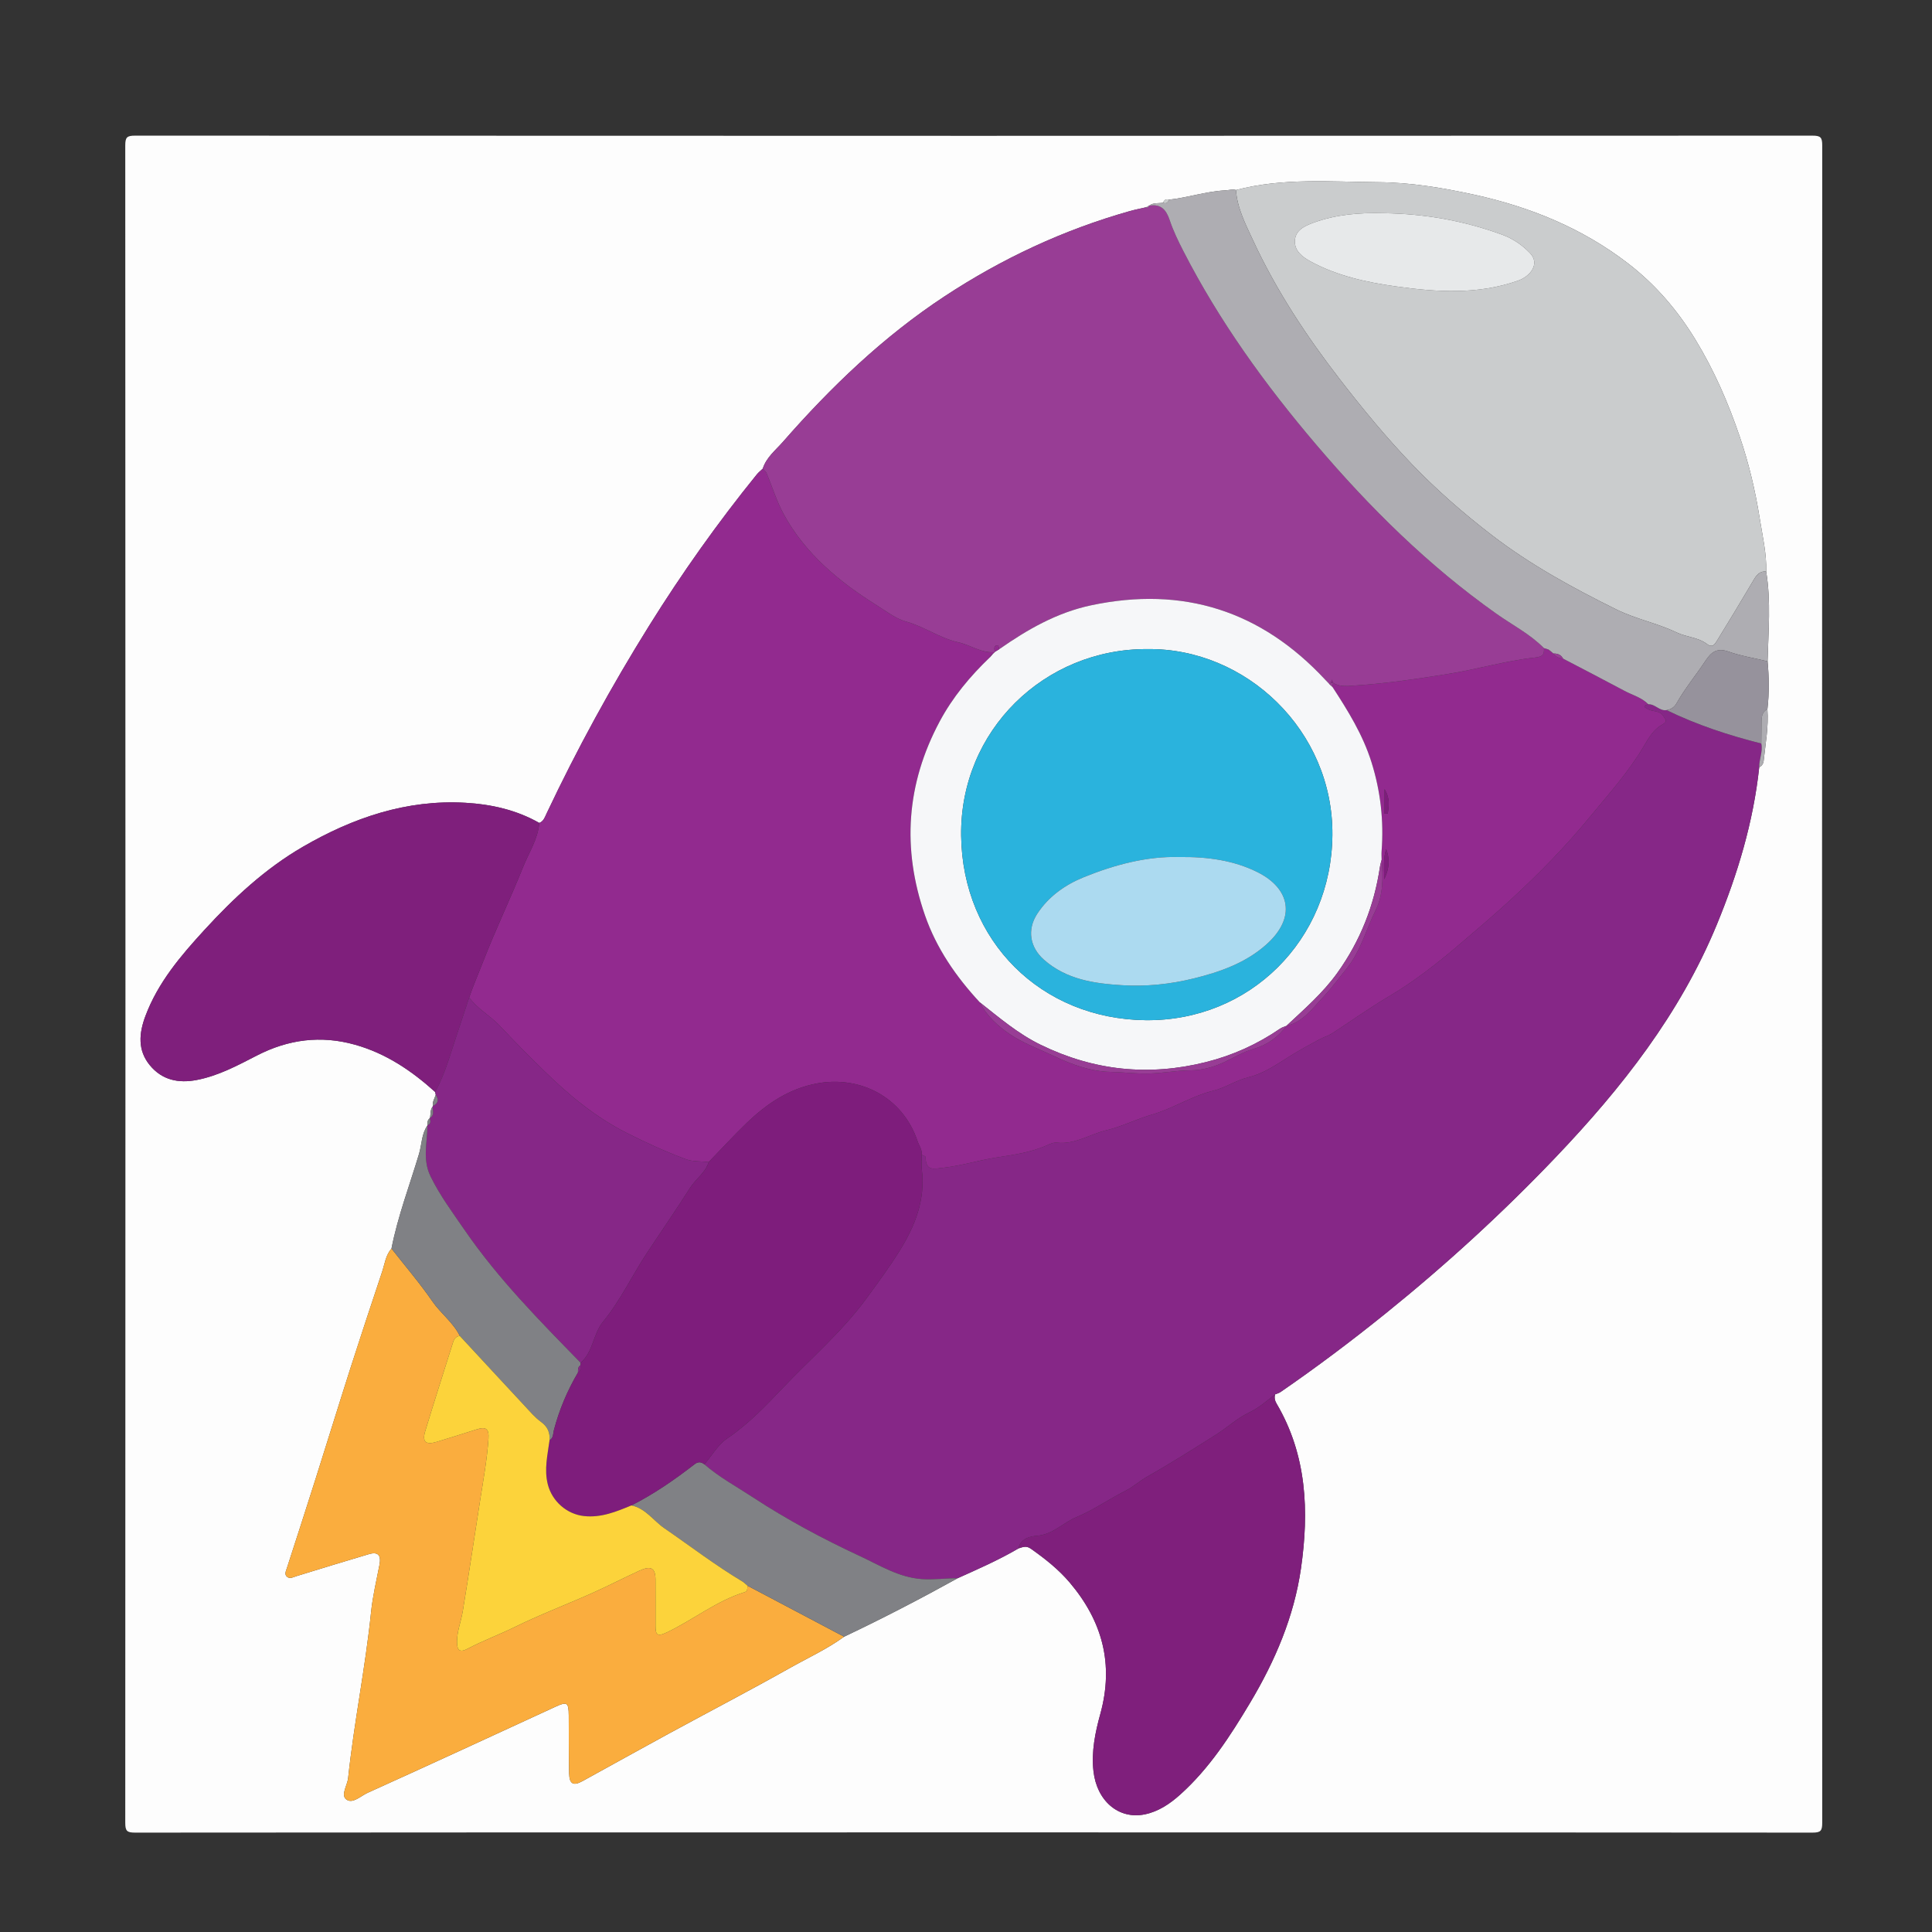
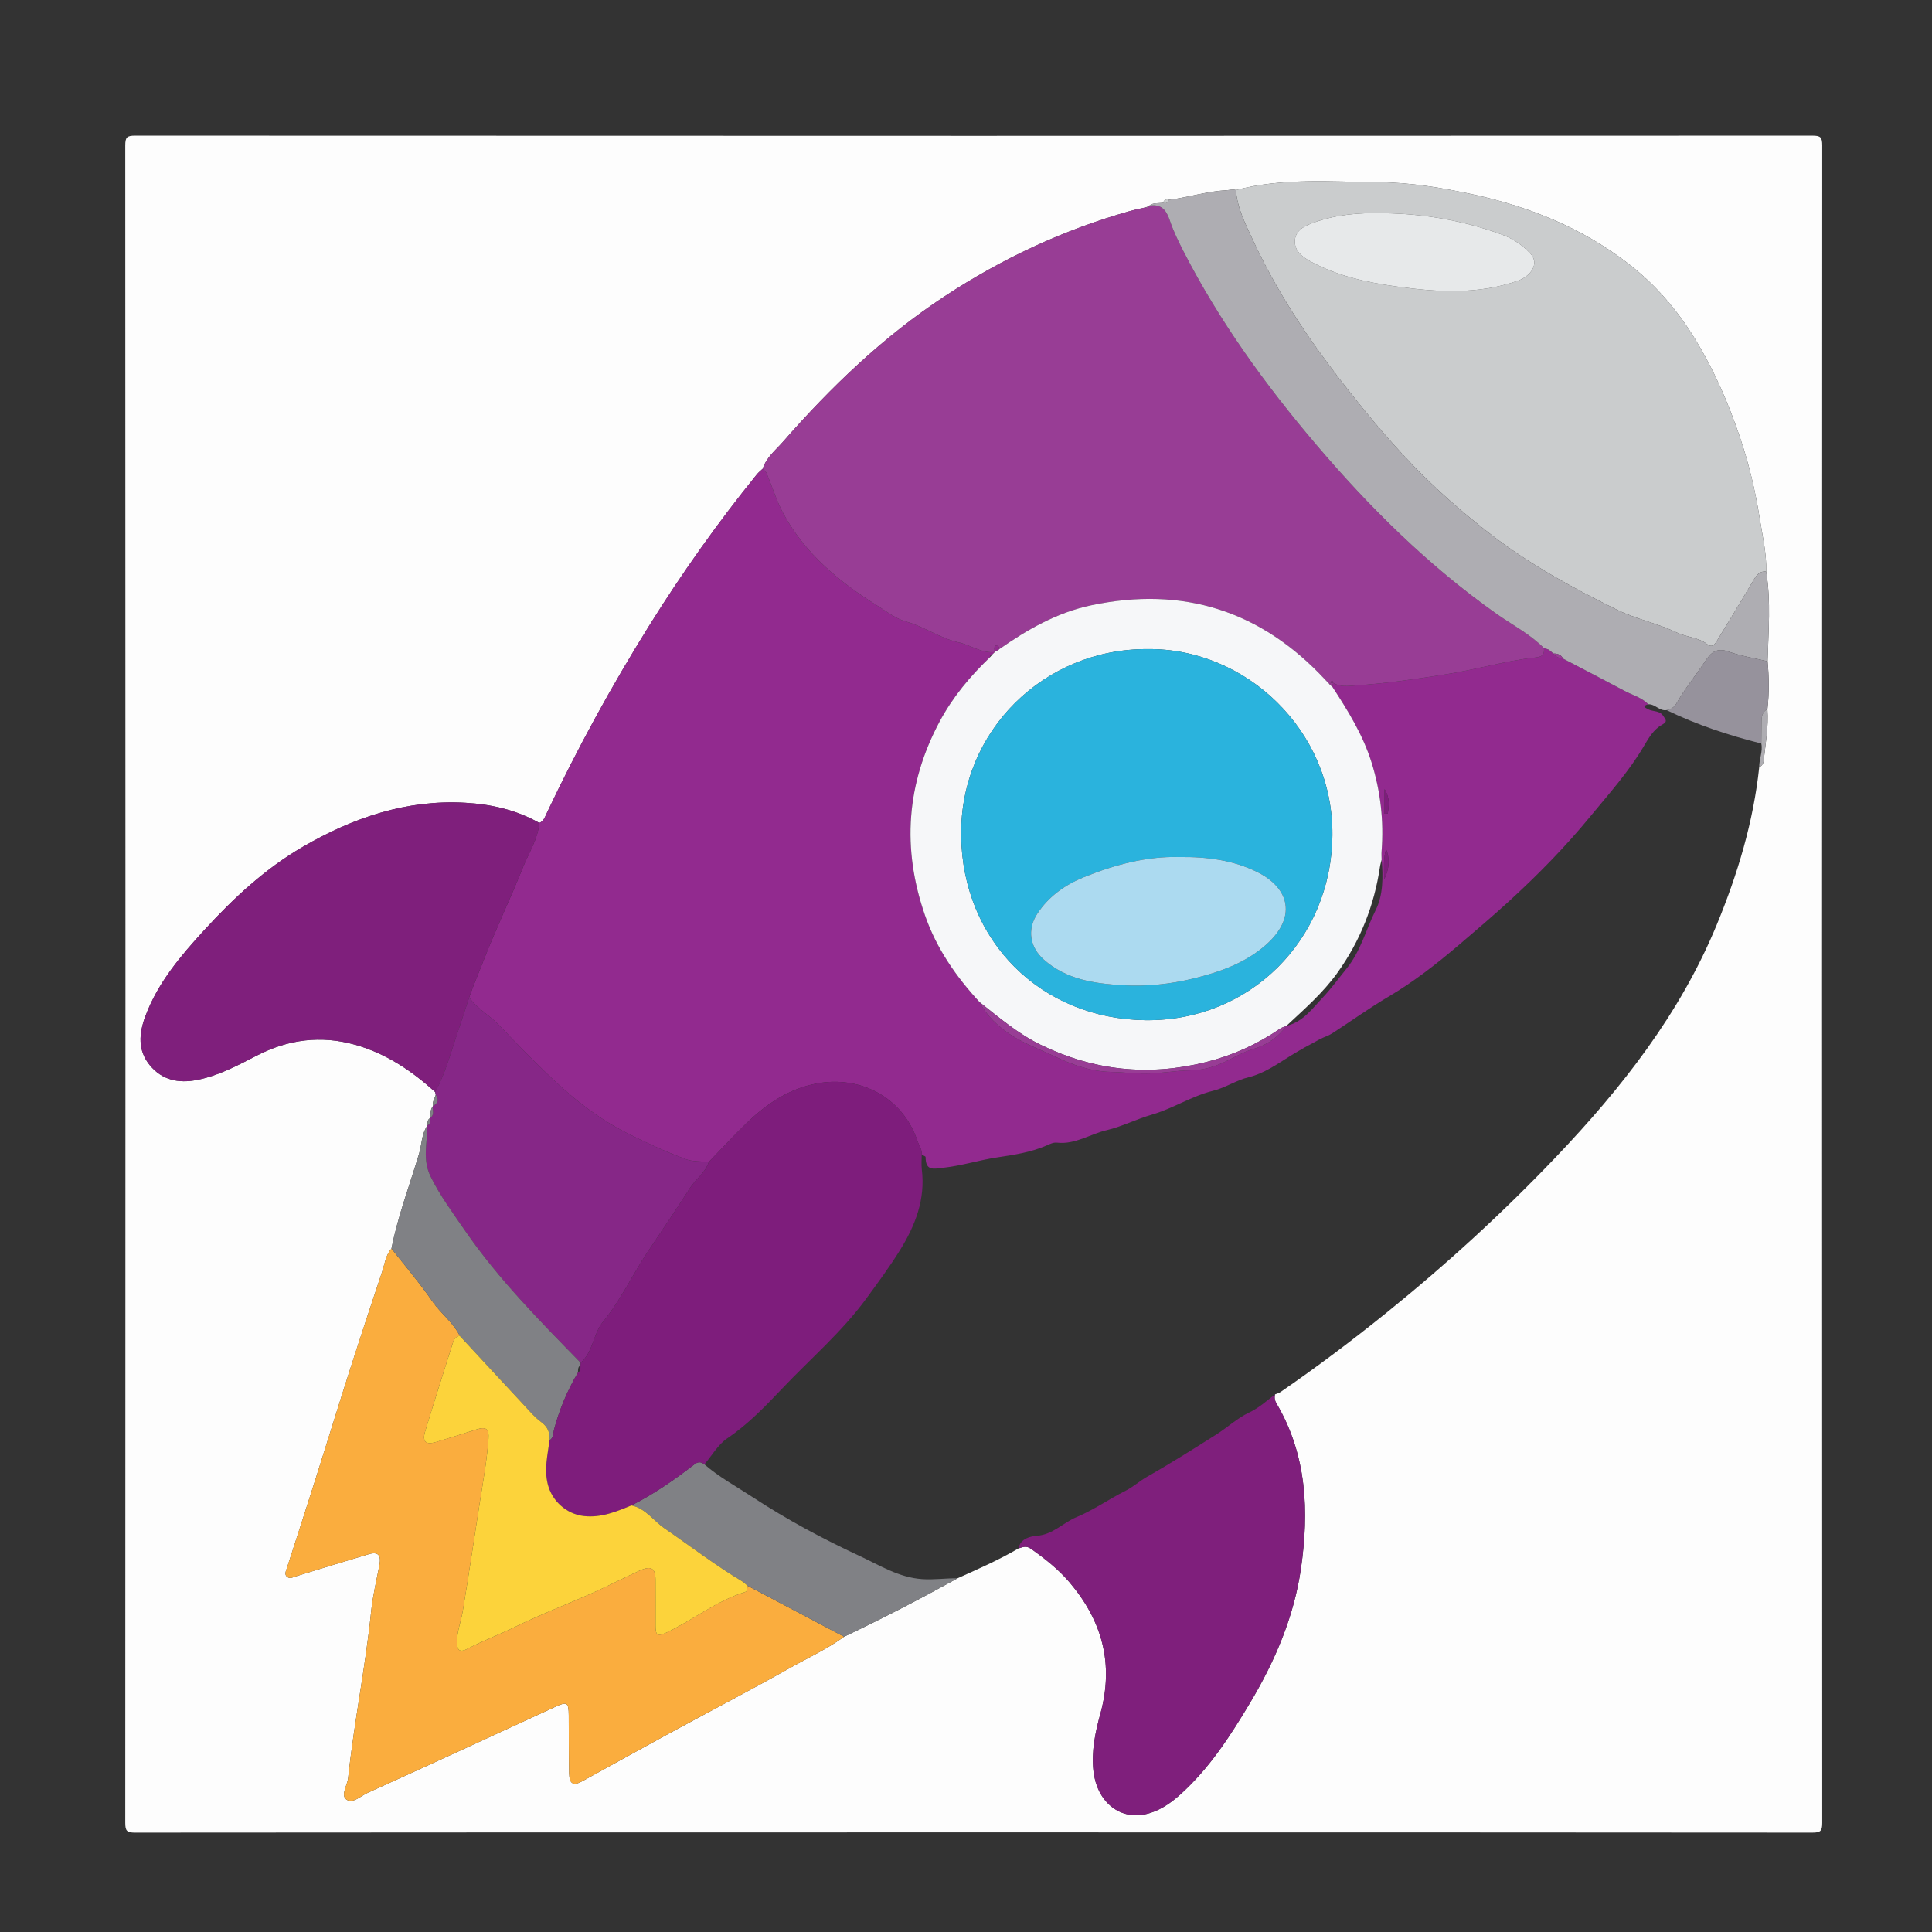
<svg xmlns="http://www.w3.org/2000/svg" viewBox="0 0 200 200" height="200" width="200" xml:space="preserve" id="svg2" version="1.1">
  <rect x="0" y="0" width="200" height="200" fill="#333333" stroke="none" />
  <defs id="defs6">
    <clipPath id="clipPath18" clipPathUnits="userSpaceOnUse">
      <path id="path16" d="M 0,150 H 150 V 0 H 0 Z" />
    </clipPath>
  </defs>
  <g transform="matrix(1.333,0,0,-1.333,0,200)" id="g10">
    <g id="g12">
      <g clip-path="url(#clipPath18)" id="g14">
        <g transform="translate(33.375,63.192)" id="g20">
          <path id="path22" style="fill:#fdfdfd;fill-opacity:1;fill-rule:nonzero;stroke:none" d="m 0,0 c -0.194,-0.135 -0.181,-0.338 -0.174,-0.538 l -0.007,-0.019 c -0.464,-0.662 -0.435,-1.479 -0.655,-2.215 -0.731,-2.442 -1.645,-4.833 -2.137,-7.345 -0.453,-0.515 -0.522,-1.188 -0.727,-1.802 -0.816,-2.45 -1.632,-4.901 -2.42,-7.36 -0.931,-2.907 -1.828,-5.824 -2.75,-8.733 -0.733,-2.312 -1.48,-4.619 -2.227,-6.926 -0.078,-0.241 -0.216,-0.498 0.034,-0.684 0.223,-0.166 0.467,-0.008 0.706,0.065 1.871,0.578 3.743,1.148 5.62,1.706 0.74,0.221 0.97,-0.103 0.833,-0.819 -0.234,-1.222 -0.528,-2.44 -0.654,-3.675 -0.44,-4.32 -1.325,-8.577 -1.781,-12.893 -0.06,-0.571 -0.594,-1.31 -0.144,-1.657 0.486,-0.376 1.13,0.274 1.664,0.515 4.88,2.203 9.74,4.452 14.603,6.692 0.874,0.403 1.004,0.321 1.009,-0.681 0.008,-1.502 -10e-4,-3.005 0.031,-4.508 0.018,-0.822 0.322,-0.989 1.026,-0.603 2.225,1.22 4.44,2.459 6.67,3.671 3.134,1.704 6.3,3.352 9.409,5.1 1.423,0.8 2.918,1.483 4.247,2.448 2.985,1.417 5.917,2.936 8.807,4.537 1.607,0.723 3.221,1.43 4.744,2.324 0.317,0.092 0.58,0.237 0.951,-0.025 1.104,-0.778 2.158,-1.609 3.03,-2.64 2.527,-2.989 3.436,-6.326 2.365,-10.198 -0.393,-1.423 -0.704,-2.921 -0.529,-4.448 0.262,-2.297 1.948,-3.761 3.987,-3.344 1.052,0.215 1.945,0.814 2.748,1.535 2.264,2.033 3.885,4.548 5.428,7.131 1.938,3.244 3.411,6.688 3.949,10.426 0.637,4.423 0.47,8.797 -1.895,12.808 -0.136,0.231 -0.187,0.46 -0.112,0.715 0.14,0.059 0.295,0.096 0.418,0.18 2.802,1.928 5.519,3.972 8.166,6.106 4.668,3.765 9.085,7.804 13.226,12.149 5.111,5.363 9.635,11.118 12.488,18.037 1.623,3.936 2.844,7.981 3.297,12.232 0.215,0.103 0.323,0.281 0.347,0.51 0.142,1.329 0.391,2.65 0.289,3.996 0.146,1.239 0.129,2.479 0.013,3.719 0.061,2.324 0.272,4.65 -0.107,6.967 0.041,1.398 -0.283,2.741 -0.5,4.111 -0.345,2.179 -0.846,4.292 -1.555,6.372 -0.895,2.63 -1.985,5.145 -3.445,7.538 -1.404,2.302 -3.112,4.276 -5.207,5.895 -3.548,2.74 -7.633,4.409 -11.977,5.356 -2.438,0.531 -4.939,0.95 -7.44,0.968 -3.691,0.028 -7.413,0.354 -11.054,-0.608 -0.279,0.078 -0.549,-0.012 -0.824,-0.026 -1.49,-0.075 -2.909,-0.563 -4.382,-0.725 -0.238,0.085 -0.37,-0.031 -0.457,-0.237 -0.363,-0.061 -0.757,0.025 -1.08,-0.227 L 55.84,70.863 C 55.772,70.826 55.704,70.788 55.636,70.75 55.211,70.651 54.782,70.569 54.362,70.451 49.22,68.998 44.435,66.764 39.975,63.828 35.218,60.697 31.153,56.79 27.42,52.525 26.857,51.882 26.133,51.322 25.859,50.447 25.704,50.298 25.53,50.165 25.396,49.999 22.367,46.261 19.589,42.345 17.043,38.263 14.102,33.547 11.44,28.679 9.064,23.654 8.932,23.376 8.836,23.063 8.504,22.938 c -1.776,1.011 -3.735,1.449 -5.73,1.564 -4.576,0.265 -8.74,-1.16 -12.64,-3.425 -2.919,-1.696 -5.367,-3.977 -7.634,-6.451 -1.84,-2.008 -3.606,-4.079 -4.582,-6.685 -0.497,-1.328 -0.62,-2.649 0.342,-3.819 0.948,-1.152 2.22,-1.422 3.651,-1.145 1.685,0.326 3.168,1.128 4.67,1.9 2.428,1.249 4.951,1.586 7.616,0.837 C -3.394,5.037 -1.403,3.69 0.421,2.041 0.435,1.967 0.449,1.894 0.464,1.82 0.371,1.537 0.194,1.275 0.242,0.956 L 0.224,0.905 C 0.014,0.648 0.082,0.324 0.017,0.033 Z m 42.152,-55.456 c -21.677,0 -43.353,0.004 -65.029,-0.018 -0.644,0 -0.77,0.126 -0.77,0.77 0.02,43.415 0.02,86.83 0,130.245 0,0.644 0.126,0.77 0.77,0.77 43.415,-0.02 86.83,-0.02 130.245,0 0.644,0 0.77,-0.126 0.77,-0.77 -0.02,-43.415 -0.02,-86.83 0,-130.245 0,-0.644 -0.126,-0.77 -0.77,-0.77 -21.739,0.022 -43.478,0.018 -65.216,0.018" />
        </g>
        <g transform="translate(136.619,90.457)" id="g24">
-           <path id="path26" style="fill:#862787;fill-opacity:1;fill-rule:nonzero;stroke:none" d="m 0,0 c -0.454,-4.251 -1.674,-8.296 -3.297,-12.232 -2.853,-6.92 -7.377,-12.674 -12.489,-18.037 -4.141,-4.346 -8.557,-8.385 -13.226,-12.15 -2.646,-2.134 -5.363,-4.178 -8.166,-6.106 -0.122,-0.084 -0.278,-0.121 -0.417,-0.179 -0.652,-0.504 -1.248,-1.049 -2.026,-1.417 -0.913,-0.432 -1.682,-1.159 -2.546,-1.705 -1.767,-1.115 -3.533,-2.237 -5.35,-3.265 -0.592,-0.336 -1.095,-0.799 -1.681,-1.094 -1.296,-0.652 -2.494,-1.502 -3.822,-2.054 -1.043,-0.434 -1.826,-1.351 -3.076,-1.451 -0.44,-0.035 -1.281,-0.176 -1.422,-0.974 -1.522,-0.895 -3.137,-1.602 -4.743,-2.324 -0.918,0.011 -1.826,-0.128 -2.755,-0.063 -1.804,0.126 -3.286,1.073 -4.843,1.795 -2.873,1.335 -5.668,2.835 -8.321,4.576 -1.258,0.825 -2.592,1.544 -3.737,2.539 0.583,0.684 1.055,1.533 1.773,2.018 1.626,1.098 2.978,2.512 4.29,3.893 2.185,2.303 4.617,4.373 6.516,6.971 0.894,1.223 1.791,2.437 2.591,3.723 1.203,1.932 2.005,3.972 1.714,6.314 -0.046,0.37 -0.006,0.751 -0.006,1.126 0.105,-0.058 0.3,-0.115 0.3,-0.174 0.006,-1.12 0.616,-0.923 1.427,-0.83 1.397,0.159 2.729,0.585 4.102,0.795 1.329,0.202 2.647,0.389 3.885,0.937 0.259,0.114 0.513,0.243 0.806,0.21 1.399,-0.156 2.556,0.669 3.843,0.97 1.189,0.279 2.322,0.864 3.488,1.2 1.664,0.48 3.111,1.449 4.785,1.862 0.96,0.237 1.793,0.82 2.764,1.054 1.196,0.289 2.21,1.021 3.217,1.647 0.756,0.469 1.53,0.891 2.311,1.308 0.301,0.16 0.642,0.251 0.926,0.434 1.479,0.955 2.91,1.987 4.424,2.881 1.94,1.145 3.717,2.536 5.408,3.974 1.313,1.118 2.647,2.253 3.929,3.425 2.245,2.054 4.359,4.209 6.286,6.554 1.457,1.773 3.002,3.485 4.173,5.473 0.382,0.65 0.765,1.313 1.412,1.67 0.483,0.266 0.279,0.405 0.102,0.684 C -7.729,4.418 -8.232,4.3 -8.608,4.491 -8.888,4.632 -9.125,4.749 -8.612,4.886 -8.081,4.917 -7.744,4.34 -7.193,4.434 -4.84,3.287 -2.369,2.475 0.163,1.838 0.296,1.209 -0.014,0.619 0,0" />
-         </g>
+           </g>
        <g transform="translate(107.524,86.84)" id="g28">
          <path id="path30" style="fill:#922a8f;fill-opacity:1;fill-rule:nonzero;stroke:none" d="M 0,0 C 0.083,0.005 0.166,0.011 0.249,0.016 0.328,0.585 0.455,1.156 0,1.91 Z m 0.123,-2.742 c -0.224,-0.692 -0.167,-1.403 -0.148,-2.34 0.433,0.906 0.426,1.614 0.148,2.34 M 20.483,8.503 C 19.97,8.366 20.207,8.249 20.487,8.108 20.863,7.917 21.366,8.035 21.644,7.595 21.82,7.316 22.025,7.177 21.542,6.91 20.895,6.554 20.512,5.891 20.129,5.241 18.959,3.253 17.414,1.541 15.957,-0.232 14.03,-2.577 11.916,-4.732 9.671,-6.786 8.389,-7.959 7.055,-9.093 5.742,-10.211 4.051,-11.649 2.274,-13.04 0.334,-14.185 c -1.514,-0.894 -2.945,-1.926 -4.424,-2.881 -0.284,-0.183 -0.625,-0.274 -0.926,-0.434 -0.781,-0.417 -1.555,-0.839 -2.311,-1.308 -1.008,-0.626 -2.022,-1.358 -3.218,-1.647 -0.97,-0.234 -1.804,-0.817 -2.763,-1.054 -1.675,-0.413 -3.121,-1.382 -4.785,-1.862 -1.166,-0.336 -2.299,-0.921 -3.488,-1.2 -1.287,-0.302 -2.445,-1.126 -3.843,-0.97 -0.293,0.033 -0.547,-0.096 -0.806,-0.211 -1.238,-0.547 -2.556,-0.734 -3.885,-0.937 -1.374,-0.209 -2.705,-0.635 -4.103,-0.794 -0.81,-0.093 -1.42,-0.29 -1.426,0.83 -0.001,0.059 -0.196,0.116 -0.3,0.174 0.043,0.4 -0.207,0.709 -0.325,1.059 -1.158,3.443 -4.472,5.089 -7.783,4.483 -2.205,-0.403 -3.948,-1.595 -5.51,-3.102 -1.004,-0.97 -1.949,-2.001 -2.921,-3.005 -0.599,0.066 -1.242,0.016 -1.789,0.221 -1.567,0.585 -3.089,1.28 -4.586,2.038 -2.45,1.241 -4.52,2.962 -6.458,4.866 -1.149,1.129 -2.288,2.269 -3.388,3.445 -0.745,0.795 -1.741,1.313 -2.385,2.211 0.329,0.952 0.732,1.877 1.095,2.814 0.954,2.462 2.105,4.846 3.086,7.298 0.452,1.131 1.158,2.18 1.263,3.441 0.331,0.126 0.428,0.438 0.56,0.717 2.375,5.024 5.038,9.892 7.979,14.608 2.545,4.082 5.324,7.998 8.352,11.736 0.134,0.166 0.308,0.3 0.463,0.448 0.102,-0.114 0.242,-0.211 0.298,-0.343 0.443,-1.056 0.777,-2.169 1.319,-3.169 1.684,-3.104 4.331,-5.278 7.261,-7.113 0.72,-0.45 1.45,-1.026 2.242,-1.244 1.431,-0.393 2.634,-1.296 4.082,-1.617 0.951,-0.211 1.787,-0.86 2.824,-0.759 -0.053,-0.05 -0.107,-0.101 -0.161,-0.152 -0.144,-0.025 -0.216,-0.114 -0.227,-0.257 -1.542,-1.474 -2.893,-3.094 -3.903,-4.987 -2.587,-4.847 -2.932,-9.859 -1.138,-15.035 0.895,-2.584 2.416,-4.776 4.26,-6.764 0.528,-1.068 1.45,-1.881 2.349,-2.489 1.025,-0.692 2.268,-1.142 3.42,-1.69 1.389,-0.66 2.845,-1.194 4.402,-1.224 0.925,-0.018 1.841,-0.135 2.772,-0.129 1.151,0.008 2.274,0.236 3.41,0.248 0.919,0.009 1.752,0.241 2.566,0.609 0.775,0.35 1.514,0.819 2.321,1.05 1.096,0.314 1.921,0.921 2.588,1.803 l -0.011,-10e-4 c 1.268,0.281 2.005,1.341 2.798,2.172 0.647,0.678 1.248,1.506 1.853,2.249 1.124,1.379 1.522,3.057 2.28,4.57 0.576,1.15 0.582,2.567 0.458,3.904 -0.002,0.218 -0.021,0.437 -0.004,0.654 0.182,2.356 -0.074,4.656 -0.784,6.917 -0.67,2.137 -1.831,4.008 -3.039,5.86 0.02,0.102 0.041,0.205 0.062,0.307 0.558,-0.345 1.146,-0.245 1.765,-0.204 2.41,0.159 4.786,0.516 7.172,0.897 2.264,0.362 4.467,1.023 6.741,1.271 0.613,0.067 0.728,0.233 0.692,0.733 0.12,-0.037 0.24,-0.073 0.359,-0.11 0.061,-0.048 0.122,-0.096 0.182,-0.144 l 0.002,-10e-4 c 0.068,-0.057 0.136,-0.115 0.204,-0.172 l -0.004,0.007 c 0.17,-0.276 0.441,-0.364 0.741,-0.396 1.591,-0.833 3.188,-1.656 4.771,-2.503 0.624,-0.334 1.337,-0.514 1.851,-1.044" />
        </g>
        <g transform="translate(119.901,99.707)" id="g32">
          <path id="path34" style="fill:#983d95;fill-opacity:1;fill-rule:nonzero;stroke:none" d="m 0,0 c 0.036,-0.5 -0.079,-0.666 -0.692,-0.733 -2.274,-0.249 -4.477,-0.909 -6.741,-1.271 -2.386,-0.381 -4.762,-0.738 -7.172,-0.897 -0.619,-0.041 -1.208,-0.141 -1.766,0.204 0,0 -0.001,0.002 -0.001,0.002 -0.03,0.082 -0.06,0.164 -0.09,0.246 -0.031,-0.081 -0.061,-0.161 -0.091,-0.241 -0.036,-0.035 -0.07,-0.072 -0.102,-0.111 -0.108,0.112 -0.217,0.223 -0.323,0.337 -4.977,5.36 -11.04,7.305 -18.202,5.784 -2.647,-0.562 -4.935,-1.877 -7.121,-3.405 -0.045,0.131 -0.025,0.373 -0.247,0.281 -0.205,-0.085 -0.113,-0.318 -0.105,-0.495 l 0.011,-0.013 c -1.037,-0.101 -1.873,0.548 -2.824,0.759 -1.448,0.321 -2.651,1.224 -4.082,1.617 -0.792,0.217 -1.522,0.794 -2.242,1.244 -2.93,1.834 -5.577,4.009 -7.261,7.113 -0.542,1 -0.876,2.113 -1.319,3.168 -0.056,0.133 -0.196,0.23 -0.298,0.343 0.274,0.876 0.998,1.435 1.561,2.079 3.733,4.265 7.798,8.171 12.555,11.303 4.461,2.936 9.245,5.17 14.388,6.623 0.419,0.118 0.849,0.2 1.274,0.298 0.114,-0.045 0.181,-0.004 0.203,0.114 0,0 0.026,0.01 0.026,0.01 0.911,0.156 1.327,-0.31 1.6,-1.131 0.275,-0.824 0.66,-1.617 1.058,-2.393 2.792,-5.444 6.346,-10.366 10.3,-15.015 C -13.526,10.909 -8.974,6.405 -3.689,2.668 -2.451,1.793 -1.08,1.094 0,0" />
        </g>
        <g transform="translate(107.44,133.481)" id="g36">
          <path id="path38" style="fill:#cacccd;fill-opacity:1;fill-rule:nonzero;stroke:none" d="m 0,0 c -1.857,0.049 -3.68,-0.095 -5.442,-0.74 -0.704,-0.258 -1.406,-0.594 -1.44,-1.403 -0.033,-0.779 0.564,-1.25 1.235,-1.613 2.064,-1.116 4.303,-1.604 6.599,-1.928 3.195,-0.451 6.381,-0.65 9.49,0.441 0.953,0.334 1.736,1.307 0.943,2.138 C 10.784,-2.477 10.056,-1.977 9.22,-1.67 6.243,-0.578 3.166,-0.039 0,0 m -11.458,1.8 c 3.642,0.961 7.364,0.635 11.054,0.608 2.501,-0.018 5.002,-0.437 7.44,-0.968 4.344,-0.947 8.43,-2.616 11.977,-5.357 2.095,-1.618 3.804,-3.593 5.208,-5.894 1.46,-2.394 2.549,-4.909 3.445,-7.538 0.708,-2.08 1.21,-4.194 1.555,-6.372 0.216,-1.37 0.541,-2.713 0.499,-4.111 -0.53,0.053 -0.762,-0.293 -0.998,-0.693 -0.915,-1.549 -1.845,-3.089 -2.787,-4.621 -0.169,-0.275 -0.366,-0.657 -0.801,-0.321 -0.694,0.536 -1.589,0.532 -2.363,0.904 -1.5,0.721 -3.171,1.04 -4.675,1.784 -3.388,1.676 -6.69,3.473 -9.706,5.795 -2.183,1.68 -4.255,3.486 -6.149,5.455 -2.001,2.081 -3.845,4.319 -5.621,6.615 -2.613,3.378 -4.94,6.911 -6.737,10.779 -0.581,1.253 -1.238,2.507 -1.341,3.935" />
        </g>
        <g transform="translate(65.55,22.932)" id="g40">
          <path id="path42" style="fill:#faad3e;fill-opacity:1;fill-rule:nonzero;stroke:none" d="m 0,0 c -1.329,-0.965 -2.823,-1.648 -4.247,-2.448 -3.109,-1.748 -6.274,-3.396 -9.409,-5.1 -2.229,-1.212 -4.444,-2.452 -6.67,-3.671 -0.703,-0.386 -1.008,-0.219 -1.025,0.603 -0.033,1.502 -0.024,3.005 -0.031,4.508 -0.005,1.002 -0.136,1.083 -1.01,0.681 -4.863,-2.241 -9.722,-4.489 -14.602,-6.693 -0.534,-0.241 -1.178,-0.89 -1.665,-0.515 -0.45,0.348 0.085,1.087 0.145,1.658 0.455,4.316 1.34,8.573 1.781,12.893 0.125,1.234 0.419,2.453 0.654,3.675 0.137,0.716 -0.093,1.04 -0.834,0.819 -1.876,-0.558 -3.749,-1.129 -5.619,-1.706 -0.239,-0.074 -0.483,-0.231 -0.707,-0.065 -0.249,0.185 -0.112,0.442 -0.034,0.684 0.747,2.307 1.494,4.614 2.227,6.925 0.922,2.91 1.819,5.827 2.75,8.733 0.788,2.46 1.604,4.91 2.421,7.361 0.204,0.614 0.274,1.286 0.727,1.801 1.065,-1.36 2.195,-2.675 3.173,-4.095 0.655,-0.95 1.62,-1.64 2.134,-2.69 -0.293,-0.028 -0.442,-0.228 -0.521,-0.476 -0.729,-2.307 -1.466,-4.611 -2.169,-6.926 -0.248,-0.82 0.05,-1.079 0.875,-0.829 1.037,0.315 2.071,0.637 3.104,0.966 0.74,0.237 0.989,0.059 0.936,-0.718 -0.111,-1.601 -0.397,-3.192 -0.646,-4.765 -0.456,-2.88 -0.875,-5.77 -1.355,-8.647 -0.131,-0.784 -0.442,-1.538 -0.442,-2.348 0,-0.649 0.183,-0.889 0.836,-0.543 1.173,0.621 2.423,1.077 3.617,1.665 1.965,0.967 4.021,1.749 6.024,2.641 1.244,0.554 2.455,1.185 3.694,1.751 0.901,0.413 1.238,0.208 1.244,-0.71 0.007,-1.19 10e-4,-2.38 0.002,-3.57 10e-4,-0.656 0.095,-0.887 0.87,-0.518 2.061,0.982 3.865,2.458 6.079,3.139 0.212,0.065 0.175,0.308 0.193,0.491 C -5,2.641 -2.5,1.32 0,0" />
        </g>
        <g transform="translate(41.879,86.13)" id="g44">
          <path id="path46" style="fill:#7f1f7c;fill-opacity:1;fill-rule:nonzero;stroke:none" d="m 0,0 c -0.105,-1.261 -0.811,-2.31 -1.263,-3.441 -0.981,-2.452 -2.132,-4.836 -3.086,-7.298 -0.363,-0.937 -0.766,-1.863 -1.095,-2.814 -0.316,-0.959 -0.626,-1.92 -0.949,-2.876 -0.509,-1.51 -0.915,-3.059 -1.691,-4.468 -1.823,1.649 -3.814,2.996 -6.223,3.673 -2.665,0.749 -5.188,0.412 -7.617,-0.837 -1.501,-0.772 -2.985,-1.574 -4.669,-1.9 -1.432,-0.277 -2.704,-0.007 -3.651,1.145 -0.962,1.17 -0.84,2.491 -0.342,3.819 0.975,2.606 2.741,4.677 4.582,6.685 2.267,2.474 4.715,4.755 7.633,6.451 3.9,2.265 8.064,3.69 12.64,3.425 C -3.735,1.449 -1.776,1.011 0,0" />
        </g>
        <g transform="translate(79.101,29.793)" id="g48">
          <path id="path50" style="fill:#7f1f7c;fill-opacity:1;fill-rule:nonzero;stroke:none" d="m 0,0 c 0.141,0.799 0.982,0.94 1.422,0.975 1.25,0.099 2.033,1.016 3.075,1.45 1.329,0.553 2.527,1.403 3.823,2.055 0.586,0.294 1.089,0.758 1.681,1.093 1.817,1.028 3.583,2.15 5.349,3.266 0.865,0.545 1.634,1.272 2.547,1.704 0.778,0.368 1.374,0.914 2.025,1.417 -0.074,-0.256 -0.024,-0.485 0.112,-0.715 2.366,-4.011 2.532,-8.386 1.896,-12.809 -0.539,-3.737 -2.011,-7.181 -3.95,-10.426 -1.543,-2.583 -3.164,-5.097 -5.427,-7.13 -0.804,-0.722 -1.697,-1.321 -2.748,-1.536 -2.04,-0.417 -3.726,1.048 -3.988,3.344 -0.174,1.528 0.137,3.026 0.53,4.448 1.07,3.873 0.161,7.209 -2.366,10.199 -0.871,1.031 -1.925,1.862 -3.03,2.64 C 0.581,0.236 0.318,0.091 0,0" />
        </g>
        <g transform="translate(33.795,65.233)" id="g52">
          <path id="path54" style="fill:#862787;fill-opacity:1;fill-rule:nonzero;stroke:none" d="M 0,0 C 0.776,1.409 1.182,2.958 1.691,4.468 2.014,5.424 2.324,6.385 2.64,7.344 3.284,6.446 4.28,5.928 5.025,5.132 6.125,3.957 7.264,2.816 8.413,1.688 c 1.938,-1.904 4.008,-3.625 6.458,-4.866 1.497,-0.758 3.019,-1.453 4.586,-2.038 0.547,-0.205 1.19,-0.155 1.789,-0.221 -0.258,-0.837 -1.011,-1.316 -1.455,-2.015 -1.061,-1.671 -2.186,-3.306 -3.279,-4.949 -1.192,-1.794 -2.105,-3.77 -3.469,-5.435 -0.797,-0.972 -0.766,-2.352 -1.748,-3.192 -3.189,3.271 -6.405,6.519 -9.006,10.305 -0.928,1.351 -1.903,2.657 -2.638,4.149 -0.663,1.348 -0.256,2.649 -0.252,3.976 0,0 0.006,0.019 0.006,0.019 0.274,0.109 0.235,0.32 0.174,0.538 0,0 0.017,0.033 0.017,0.032 0.375,0.218 0.195,0.569 0.208,0.873 0,0 0.017,0.051 0.017,0.051 0.412,0.201 0.479,0.491 0.222,0.864 C 0.029,-0.147 0.014,-0.074 0,0" />
        </g>
        <g transform="translate(95.983,135.28)" id="g56">
          <path id="path58" style="fill:#aeadb2;fill-opacity:1;fill-rule:nonzero;stroke:none" d="m 0,0 c 0.102,-1.428 0.759,-2.682 1.341,-3.934 1.796,-3.869 4.124,-7.402 6.736,-10.78 1.777,-2.296 3.621,-4.534 5.622,-6.615 1.894,-1.969 3.965,-3.775 6.148,-5.455 3.016,-2.321 6.318,-4.119 9.706,-5.795 1.505,-0.744 3.175,-1.063 4.676,-1.784 0.773,-0.372 1.668,-0.368 2.363,-0.904 0.435,-0.336 0.631,0.046 0.8,0.321 0.942,1.533 1.873,3.072 2.787,4.621 0.236,0.4 0.468,0.746 0.999,0.693 0.379,-2.317 0.168,-4.643 0.107,-6.967 -1.02,0.245 -2.07,0.412 -3.054,0.76 -0.869,0.308 -1.323,-0.053 -1.749,-0.694 -0.748,-1.127 -1.613,-2.174 -2.283,-3.356 -0.152,-0.268 -0.423,-0.455 -0.755,-0.501 -0.551,-0.093 -0.889,0.483 -1.419,0.453 -0.514,0.53 -1.227,0.71 -1.851,1.044 -1.584,0.847 -3.18,1.67 -4.771,2.503 -0.155,0.305 -0.423,0.397 -0.742,0.395 0,0 0.005,-0.007 0.005,-0.007 -0.068,0.058 -0.136,0.115 -0.204,0.173 0,0 -0.002,10e-4 -0.002,10e-4 -0.061,0.048 -0.121,0.096 -0.182,0.144 -0.12,0.036 -0.24,0.073 -0.359,0.109 -1.08,1.095 -2.452,1.793 -3.689,2.668 -5.285,3.738 -9.837,8.241 -14.014,13.153 -3.955,4.649 -7.509,9.571 -10.3,15.015 -0.398,0.776 -0.784,1.569 -1.058,2.393 -0.273,0.821 -0.689,1.287 -1.601,1.131 0.323,0.252 0.717,0.166 1.08,0.226 0.241,-0.089 0.387,0.002 0.457,0.238 1.473,0.162 2.892,0.65 4.382,0.724 C -0.549,-0.013 -0.279,0.077 0,0" />
        </g>
        <g transform="translate(65.55,22.932)" id="g60">
          <path id="path62" style="fill:#808185;fill-opacity:1;fill-rule:nonzero;stroke:none" d="m 0,0 c -2.5,1.32 -5,2.641 -7.5,3.961 -0.14,0.116 -0.268,0.252 -0.422,0.344 -2.094,1.253 -4.027,2.739 -6.033,4.117 -0.856,0.588 -1.458,1.548 -2.56,1.775 1.754,0.886 3.359,2.001 4.908,3.2 0.267,0.207 0.51,0.189 0.76,-0.012 1.144,-0.995 2.478,-1.714 3.736,-2.54 C -4.458,9.105 -1.663,7.604 1.21,6.27 2.767,5.547 4.249,4.6 6.053,4.474 6.982,4.41 7.89,4.549 8.808,4.537 5.917,2.936 2.985,1.417 0,0" />
        </g>
        <g transform="translate(33.194,62.635)" id="g64">
          <path id="path66" style="fill:#808185;fill-opacity:1;fill-rule:nonzero;stroke:none" d="m 0,0 c -0.004,-1.327 -0.411,-2.628 0.253,-3.976 0.734,-1.492 1.71,-2.798 2.638,-4.149 2.601,-3.785 5.816,-7.034 9.006,-10.305 -0.005,-0.066 -0.01,-0.131 -0.015,-0.196 -0.214,-0.136 -0.183,-0.355 -0.191,-0.561 -0.825,-1.399 -1.45,-2.884 -1.865,-4.452 -0.079,-0.295 -0.026,-0.622 -0.343,-0.807 0.042,0.6 -0.147,1.054 -0.668,1.429 -0.471,0.34 -0.856,0.804 -1.257,1.234 -1.686,1.808 -3.363,3.624 -5.043,5.438 -0.514,1.049 -1.478,1.739 -2.134,2.69 -0.978,1.419 -2.108,2.735 -3.173,4.095 0.492,2.512 1.406,4.903 2.136,7.345 C -0.435,-1.479 -0.465,-0.662 0,0" />
        </g>
        <g transform="translate(129.426,94.891)" id="g68">
          <path id="path70" style="fill:#96929c;fill-opacity:1;fill-rule:nonzero;stroke:none" d="M 0,0 C 0.332,0.045 0.604,0.233 0.755,0.5 1.426,1.682 2.29,2.729 3.038,3.857 3.464,4.498 3.918,4.858 4.787,4.551 5.772,4.202 6.821,4.036 7.842,3.79 7.958,2.55 7.975,1.311 7.829,0.071 7.443,-0.122 7.381,-0.478 7.374,-0.855 7.363,-1.435 7.362,-2.015 7.356,-2.596 4.824,-1.958 2.353,-1.147 0,0" />
        </g>
        <g transform="translate(136.782,92.295)" id="g72">
          <path id="path74" style="fill:#aeadb2;fill-opacity:1;fill-rule:nonzero;stroke:none" d="M 0,0 C 0.005,0.58 0.007,1.16 0.017,1.74 0.024,2.118 0.087,2.474 0.472,2.667 0.574,1.321 0.325,0 0.184,-1.329 0.159,-1.558 0.051,-1.736 -0.163,-1.839 -0.177,-1.219 0.132,-0.629 0,0" />
        </g>
        <g transform="translate(33.839,65.013)" id="g76">
          <path id="path78" style="fill:#808185;fill-opacity:1;fill-rule:nonzero;stroke:none" d="M 0,0 C 0.257,-0.374 0.189,-0.664 -0.222,-0.865 -0.27,-0.545 -0.093,-0.283 0,0" />
        </g>
        <g transform="translate(33.599,64.097)" id="g80">
          <path id="path82" style="fill:#808185;fill-opacity:1;fill-rule:nonzero;stroke:none" d="M 0,0 C -0.012,-0.305 0.167,-0.655 -0.207,-0.873 -0.142,-0.581 -0.21,-0.257 0,0" />
        </g>
        <g transform="translate(90.777,134.529)" id="g84">
          <path id="path86" style="fill:#cacccd;fill-opacity:1;fill-rule:nonzero;stroke:none" d="M 0,0 C -0.07,-0.236 -0.217,-0.327 -0.457,-0.238 -0.37,-0.031 -0.238,0.085 0,0" />
        </g>
        <g transform="translate(33.375,63.192)" id="g88">
          <path id="path90" style="fill:#808185;fill-opacity:1;fill-rule:nonzero;stroke:none" d="M 0,0 C 0.06,-0.218 0.1,-0.429 -0.174,-0.538 -0.181,-0.338 -0.194,-0.135 0,0" />
        </g>
        <g transform="translate(89.214,134.056)" id="g92">
          <path id="path94" style="fill:#aeadb2;fill-opacity:1;fill-rule:nonzero;stroke:none" d="M 0,0 C -0.023,-0.118 -0.089,-0.159 -0.203,-0.114 -0.136,-0.076 -0.068,-0.038 0,0" />
        </g>
        <g transform="translate(42.677,38.189)" id="g96">
          <path id="path98" style="fill:#7e1d7c;fill-opacity:1;fill-rule:nonzero;stroke:none" d="m 0,0 c 0.318,0.185 0.265,0.512 0.343,0.807 0.416,1.568 1.04,3.053 1.865,4.452 0.231,0.13 0.19,0.353 0.191,0.561 0.005,0.065 0.01,0.13 0.015,0.195 0.982,0.841 0.95,2.221 1.747,3.193 1.365,1.665 2.277,3.641 3.47,5.435 1.092,1.643 2.217,3.278 3.279,4.949 0.443,0.698 1.197,1.178 1.454,2.015 0.972,1.004 1.917,2.035 2.922,3.005 1.562,1.507 3.304,2.699 5.509,3.102 3.312,0.606 6.625,-1.04 7.784,-4.483 0.118,-0.351 0.368,-0.659 0.325,-1.059 -0.001,-0.376 -0.041,-0.756 0.005,-1.126 0.292,-2.342 -0.511,-4.383 -1.713,-6.315 -0.8,-1.286 -1.698,-2.499 -2.592,-3.722 C 22.705,8.411 20.273,6.341 18.088,4.038 16.777,2.656 15.424,1.243 13.798,0.145 13.08,-0.34 12.609,-1.19 12.026,-1.873 11.776,-1.672 11.534,-1.654 11.267,-1.86 9.718,-3.06 8.112,-4.175 6.358,-5.061 5.179,-5.547 4.012,-6.032 2.678,-5.888 1.323,-5.74 0.194,-4.724 -0.134,-3.428 -0.432,-2.252 -0.148,-1.137 0,0" />
        </g>
        <g transform="translate(89.105,99.629)" id="g100">
          <path id="path102" style="fill:#f6f7f9;fill-opacity:1;fill-rule:nonzero;stroke:none" d="m 0,0 c -7.986,0.04 -14.565,-6.32 -14.463,-14.491 0.102,-8.199 6.223,-14.24 14.333,-14.327 8.085,-0.087 14.429,6.245 14.498,14.378 C 14.436,-6.333 7.659,0.094 0,0 m -11.504,-0.007 c 2.185,1.528 4.474,2.842 7.12,3.405 7.163,1.521 13.225,-0.424 18.202,-5.784 0.106,-0.114 0.215,-0.225 0.323,-0.337 0.075,-0.068 0.149,-0.135 0.223,-0.203 1.209,-1.852 2.369,-3.723 3.04,-5.86 0.709,-2.261 0.965,-4.561 0.784,-6.918 -0.017,-0.216 0.001,-0.435 0.003,-0.653 -0.043,-0.181 -0.101,-0.359 -0.128,-0.542 -0.445,-3.02 -1.537,-5.776 -3.322,-8.26 -1.118,-1.555 -2.553,-2.798 -3.938,-4.094 0,0 0.011,0.001 0.011,0.001 -0.17,-0.073 -0.357,-0.121 -0.507,-0.223 -1.766,-1.21 -3.679,-2.076 -5.762,-2.598 -4.445,-1.114 -8.701,-0.668 -12.825,1.34 -1.763,0.858 -3.222,2.109 -4.735,3.303 -1.843,1.988 -3.364,4.18 -4.26,6.764 -1.793,5.176 -1.448,10.189 1.139,15.036 1.01,1.892 2.361,3.512 3.902,4.987 0.076,0.086 0.152,0.171 0.228,0.257 0.053,0.051 0.107,0.101 0.161,0.152 0,0 -0.011,0.013 -0.011,0.013 0.117,0.071 0.235,0.143 0.352,0.214" />
        </g>
        <g transform="translate(76.09,72.199)" id="g104">
          <path id="path106" style="fill:#983d95;fill-opacity:1;fill-rule:nonzero;stroke:none" d="m 0,0 c 1.513,-1.194 2.972,-2.445 4.734,-3.303 4.125,-2.008 8.381,-2.454 12.826,-1.34 2.083,0.522 3.996,1.388 5.762,2.598 0.15,0.102 0.337,0.15 0.507,0.223 -0.668,-0.881 -1.492,-1.489 -2.588,-1.803 -0.808,-0.231 -1.546,-0.699 -2.321,-1.05 -0.815,-0.368 -1.647,-0.6 -2.567,-0.609 -1.136,-0.011 -2.258,-0.24 -3.409,-0.247 -0.931,-0.007 -1.848,0.11 -2.773,0.128 C 8.614,-5.372 7.158,-4.838 5.769,-4.178 4.617,-3.631 3.374,-3.18 2.35,-2.488 1.451,-1.881 0.529,-1.067 0,0" />
        </g>
        <g transform="translate(99.908,70.376)" id="g108">
-           <path id="path110" style="fill:#983d95;fill-opacity:1;fill-rule:nonzero;stroke:none" d="m 0,0 c 1.385,1.295 2.82,2.538 3.938,4.094 1.785,2.484 2.877,5.239 3.321,8.259 0.027,0.183 0.086,0.362 0.129,0.543 C 7.513,11.558 7.507,10.141 6.931,8.991 6.173,7.478 5.774,5.8 4.651,4.421 4.046,3.678 3.445,2.85 2.798,2.172 2.004,1.341 1.268,0.281 0,0" />
-         </g>
+           </g>
        <g transform="translate(107.647,84.098)" id="g112">
          <path id="path114" style="fill:#7e1d7c;fill-opacity:1;fill-rule:nonzero;stroke:none" d="M 0,0 C 0.278,-0.726 0.284,-1.433 -0.148,-2.339 -0.167,-1.402 -0.225,-0.691 0,0" />
        </g>
        <g transform="translate(107.524,86.84)" id="g116">
          <path id="path118" style="fill:#7e1d7c;fill-opacity:1;fill-rule:nonzero;stroke:none" d="M 0,0 V 1.91 C 0.455,1.156 0.328,0.585 0.249,0.016 0.166,0.011 0.083,0.005 0,0" />
        </g>
        <g transform="translate(120.644,99.286)" id="g120">
          <path id="path122" style="fill:#983d95;fill-opacity:1;fill-rule:nonzero;stroke:none" d="M 0,0 C 0.318,0.002 0.587,-0.09 0.742,-0.395 0.441,-0.364 0.17,-0.276 0,0" />
        </g>
        <g transform="translate(120.261,99.597)" id="g124">
          <path id="path126" style="fill:#983d95;fill-opacity:1;fill-rule:nonzero;stroke:none" d="M 0,0 C 0.061,-0.048 0.121,-0.096 0.182,-0.144 0.121,-0.096 0.061,-0.048 0,0" />
        </g>
        <g transform="translate(120.444,99.451)" id="g128">
          <path id="path130" style="fill:#983d95;fill-opacity:1;fill-rule:nonzero;stroke:none" d="M 0,0 C 0.068,-0.057 0.136,-0.115 0.204,-0.172 0.136,-0.115 0.068,-0.057 0,0" />
        </g>
        <g transform="translate(77.098,99.243)" id="g132">
-           <path id="path134" style="fill:#983d95;fill-opacity:1;fill-rule:nonzero;stroke:none" d="M 0,0 C -0.076,-0.086 -0.152,-0.171 -0.227,-0.257 -0.216,-0.115 -0.144,-0.026 0,0" />
-         </g>
+           </g>
        <g transform="translate(103.469,96.702)" id="g136">
          <path id="path138" style="fill:#983d95;fill-opacity:1;fill-rule:nonzero;stroke:none" d="m 0,0 c -0.074,0.068 -0.148,0.136 -0.223,0.203 0.032,0.039 0.066,0.076 0.102,0.111 C -0.061,0.31 0,0.308 0.06,0.309 c 0,0 0.002,-0.002 0.002,-0.002 C 0.041,0.205 0.021,0.102 0,0" />
        </g>
        <g transform="translate(77.601,99.621)" id="g140">
          <path id="path142" style="fill:#922a8f;fill-opacity:1;fill-rule:nonzero;stroke:none" d="m 0,0 c -0.117,-0.071 -0.235,-0.142 -0.352,-0.214 -0.008,0.177 -0.1,0.41 0.104,0.495 C -0.025,0.373 -0.046,0.131 0,0" />
        </g>
        <g transform="translate(103.529,97.011)" id="g144">
          <path id="path146" style="fill:#922a8f;fill-opacity:1;fill-rule:nonzero;stroke:none" d="M 0,0 C -0.06,-0.001 -0.121,0.001 -0.181,0.005 -0.15,0.085 -0.12,0.166 -0.09,0.246 -0.06,0.164 -0.03,0.082 0,0" />
        </g>
        <g transform="translate(107.44,133.481)" id="g148">
          <path id="path150" style="fill:#e7e9ea;fill-opacity:1;fill-rule:nonzero;stroke:none" d="m 0,0 c 3.166,-0.039 6.243,-0.578 9.22,-1.67 0.836,-0.307 1.564,-0.807 2.165,-1.435 0.793,-0.831 0.01,-1.804 -0.943,-2.138 -3.109,-1.091 -6.295,-0.892 -9.49,-0.441 -2.296,0.324 -4.535,0.812 -6.599,1.928 -0.671,0.363 -1.268,0.834 -1.235,1.613 0.034,0.809 0.736,1.145 1.44,1.403 C -3.68,-0.095 -1.857,0.049 0,0" />
        </g>
        <g transform="translate(42.677,38.189)" id="g152">
          <path id="path154" style="fill:#fcd33b;fill-opacity:1;fill-rule:nonzero;stroke:none" d="m 0,0 c -0.148,-1.137 -0.432,-2.252 -0.134,-3.428 0.328,-1.296 1.457,-2.312 2.812,-2.46 1.334,-0.144 2.501,0.341 3.68,0.827 1.102,-0.227 1.705,-1.187 2.56,-1.774 2.007,-1.379 3.94,-2.865 6.034,-4.118 0.154,-0.092 0.282,-0.228 0.422,-0.343 -0.019,-0.184 0.019,-0.427 -0.193,-0.492 -2.214,-0.681 -4.018,-2.157 -6.08,-3.139 -0.774,-0.369 -0.868,-0.138 -0.869,0.518 -0.002,1.19 0.005,2.38 -0.003,3.57 -0.005,0.918 -0.342,1.123 -1.244,0.711 -1.239,-0.567 -2.449,-1.197 -3.694,-1.752 -2.003,-0.892 -4.059,-1.673 -6.024,-2.641 -1.194,-0.587 -2.444,-1.043 -3.617,-1.665 -0.653,-0.346 -0.836,-0.106 -0.836,0.543 0.001,0.811 0.312,1.564 0.443,2.348 0.479,2.878 0.899,5.768 1.354,8.647 0.249,1.573 0.536,3.164 0.646,4.766 0.054,0.777 -0.195,0.954 -0.936,0.718 -1.032,-0.33 -2.067,-0.652 -3.104,-0.967 -0.825,-0.25 -1.123,0.01 -0.874,0.829 0.702,2.315 1.44,4.619 2.169,6.926 0.078,0.248 0.227,0.448 0.52,0.476 C -5.287,6.287 -3.61,4.471 -1.925,2.663 -1.524,2.233 -1.138,1.769 -0.667,1.429 -0.147,1.053 0.043,0.6 0,0" />
        </g>
        <g transform="translate(45.076,44.009)" id="g156">
-           <path id="path158" style="fill:#862787;fill-opacity:1;fill-rule:nonzero;stroke:none" d="M 0,0 C -0.002,-0.208 0.039,-0.431 -0.191,-0.561 -0.183,-0.355 -0.214,-0.136 0,0" />
-         </g>
+           </g>
        <g transform="translate(91.561,83.481)" id="g160">
          <path id="path162" style="fill:#2ab3dd;fill-opacity:1;fill-rule:nonzero;stroke:none" d="m 0,0 c -2.483,0.068 -4.981,-0.589 -7.383,-1.562 -1.445,-0.585 -2.736,-1.485 -3.623,-2.841 -0.811,-1.239 -0.577,-2.612 0.524,-3.579 1.748,-1.535 3.894,-1.841 6.068,-1.973 1.868,-0.113 3.722,0.074 5.562,0.528 2.06,0.507 4.027,1.207 5.618,2.619 2.383,2.116 1.831,4.373 -0.644,5.619 C 4.281,-0.263 2.227,0.032 0,0 M -2.456,16.148 C 5.203,16.241 11.98,9.814 11.911,1.708 11.843,-6.426 5.499,-12.757 -2.586,-12.671 c -8.11,0.087 -14.231,6.129 -14.333,14.328 -0.102,8.171 6.477,14.53 14.463,14.491" />
        </g>
        <g transform="translate(91.561,83.481)" id="g164">
          <path id="path166" style="fill:#acdaf0;fill-opacity:1;fill-rule:nonzero;stroke:none" d="M 0,0 C 2.227,0.032 4.281,-0.263 6.122,-1.189 8.597,-2.435 9.149,-4.692 6.766,-6.808 5.175,-8.22 3.208,-8.92 1.148,-9.427 c -1.84,-0.454 -3.694,-0.641 -5.562,-0.528 -2.174,0.132 -4.32,0.438 -6.068,1.973 -1.101,0.967 -1.335,2.34 -0.524,3.579 0.887,1.356 2.178,2.256 3.623,2.841 2.402,0.973 4.9,1.63 7.383,1.562" />
        </g>
      </g>
    </g>
  </g>
</svg>